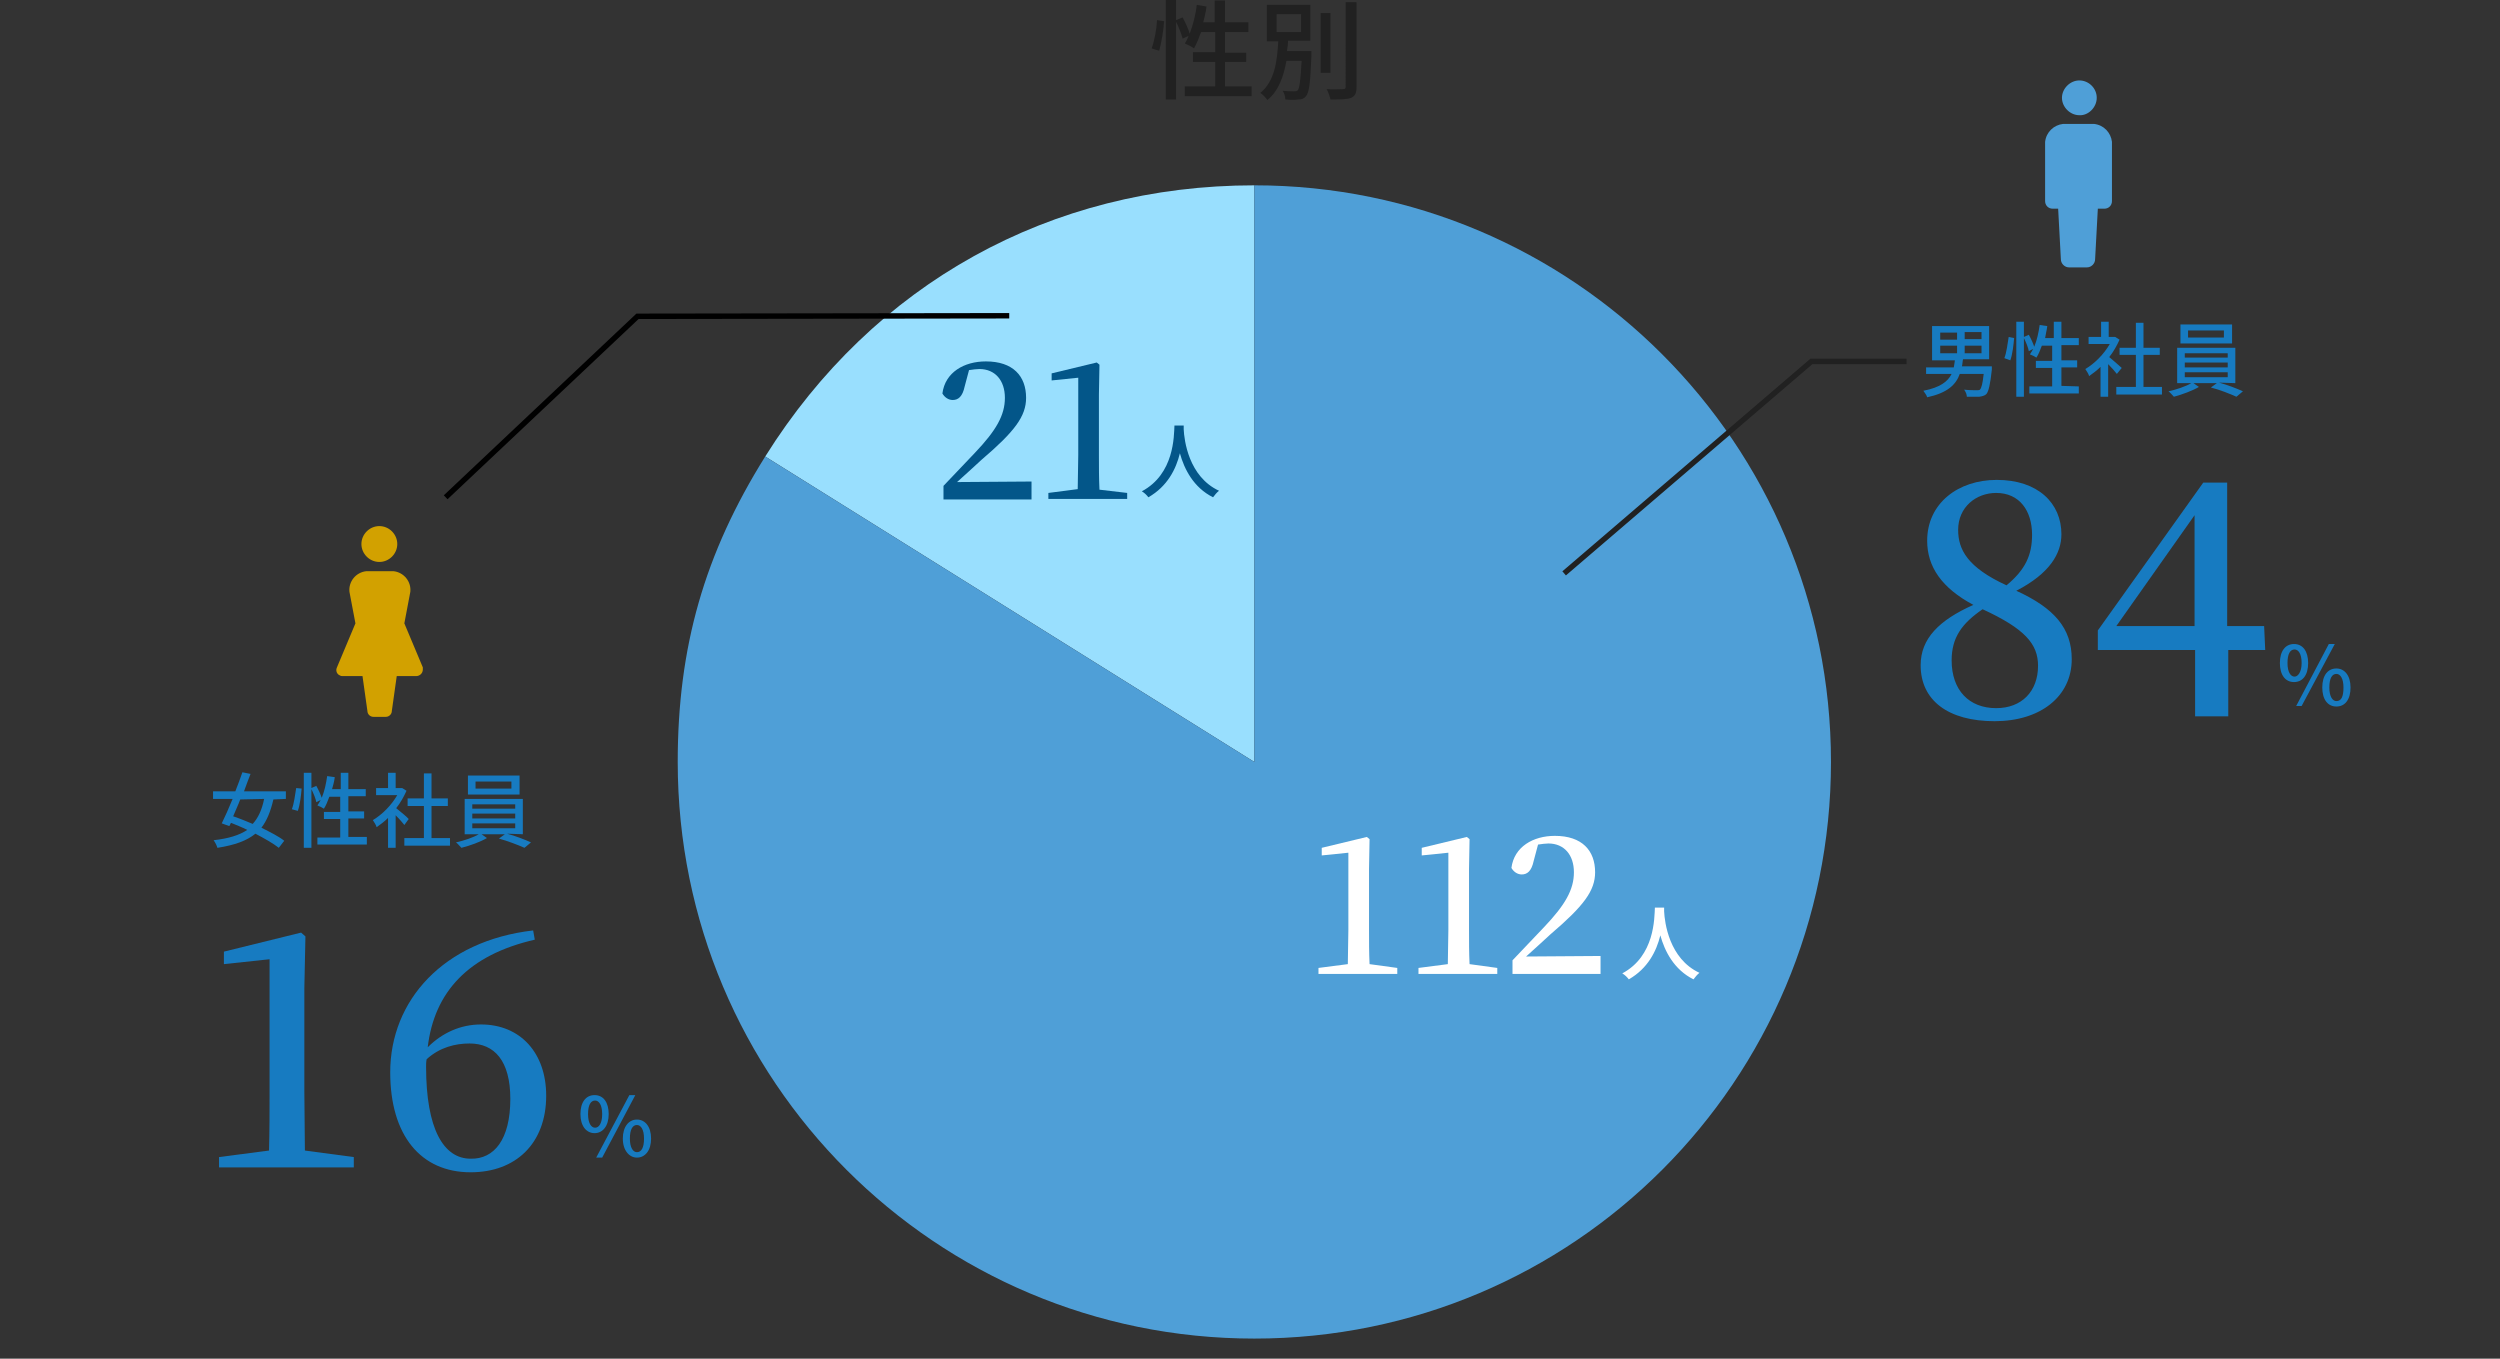
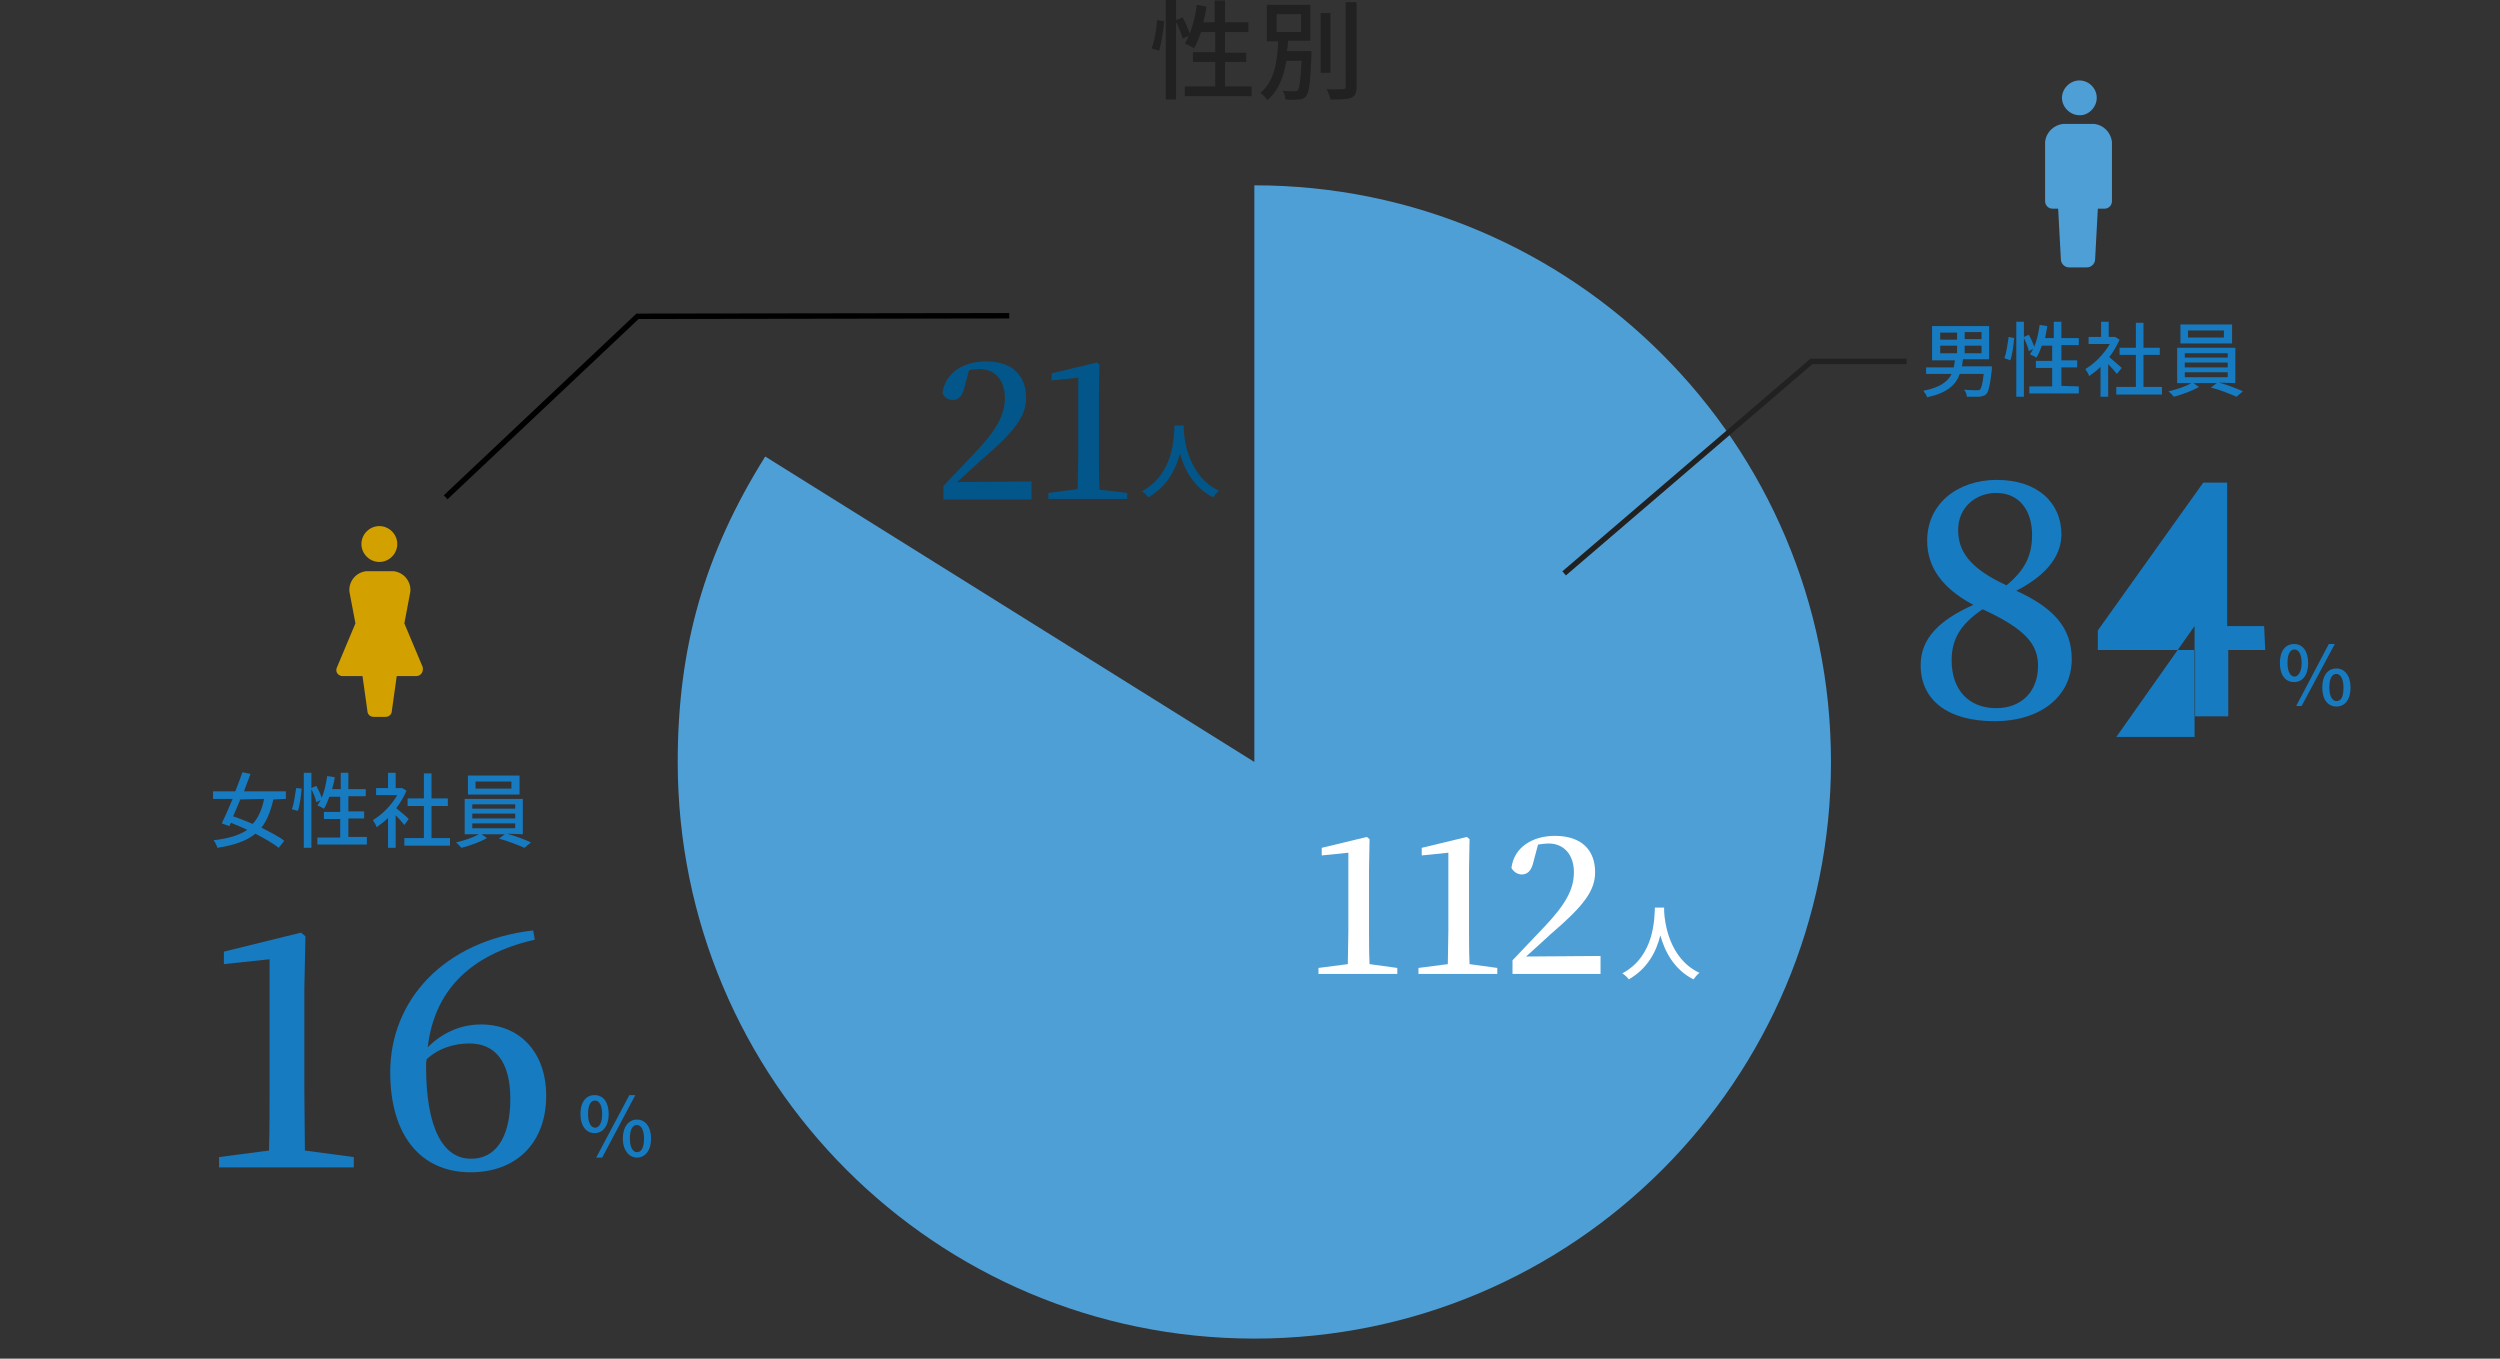
<svg xmlns="http://www.w3.org/2000/svg" xmlns:xlink="http://www.w3.org/1999/xlink" version="1.1" id="_レイヤー_1" x="0px" y="0px" viewBox="0 0 460 250" style="enable-background:new 0 0 460 250;" xml:space="preserve">
  <rect x="0" y="0" width="460" height="250" fill="#333333" stroke="none" />
  <style type="text/css">
	.st0{fill:#212121;}
	.st1{fill:#177BC1;}
	.st2{clip-path:url(#SVGID_00000080205801060794738400000001822307037246786456_);}
	.st3{fill:#D2A100;}
	.st4{clip-path:url(#SVGID_00000117663308839775980540000003506672923261557655_);}
	.st5{fill:#4F9FD7;}
	.st6{fill:#99DFFE;}
	.st7{fill:none;stroke:#212121;}
	.st8{fill:none;stroke:#000000;}
	.st9{fill:#FFFFFF;}
	.st10{fill:#035689;}
</style>
  <g>
    <g id="_性別">
      <g>
        <path class="st0" d="M211.9,8.9c0.5-1.3,0.9-3.5,1-5.2l1.3,0.2c-0.1,1.6-0.5,4-0.9,5.4C213.3,9.4,211.9,8.9,211.9,8.9z      M230.3,15.9v1.8H218v-1.8h5.6v-4.5h-4.1V9.6h4.1V5.9H221c-0.4,1.1-0.8,2.1-1.3,3c-0.4-0.3-1.2-0.7-1.7-0.9     c0.3-0.4,0.5-0.9,0.7-1.4l-1.1,0.5c-0.2-0.8-0.7-2.1-1.2-3.1v14.3h-1.9V0h1.9v3.7l1.2-0.5c0.5,0.9,1.1,2.2,1.3,3     c0.6-1.6,1.1-3.4,1.3-5.3l1.8,0.3c-0.1,1-0.4,2-0.6,2.9h2.1v-4h1.9v4h4.3v1.8h-4.3v3.8h3.9v1.7h-3.9v4.5H230.3L230.3,15.9z" />
        <path class="st0" d="M241.3,9.5c0,0,0,0.5,0,0.8c-0.2,4.9-0.4,6.7-1,7.4c-0.4,0.5-0.8,0.6-1.4,0.6c-0.5,0.1-1.5,0.1-2.4,0     c0-0.5-0.2-1.2-0.5-1.6c0.9,0.1,1.8,0.1,2.1,0.1s0.5,0,0.7-0.2c0.3-0.4,0.5-1.8,0.7-5.4h-2.8c-0.5,2.8-1.4,5.5-3.5,7.2     c-0.3-0.4-0.8-1-1.3-1.3c2.7-2.2,3.1-6,3.3-9.5h-2.1V0.9h8v6.6H237c0,0.6-0.1,1.3-0.2,1.9h4.5V9.5z M234.9,5.9h4.5V2.6h-4.5V5.9z      M244.8,13.4H243v-11h1.8V13.4L244.8,13.4z M249.6,0.4V16c0,1.2-0.3,1.7-1,2s-1.9,0.3-3.8,0.3c-0.1-0.5-0.4-1.4-0.7-1.9     c1.4,0.1,2.6,0,3,0s0.5-0.1,0.5-0.5V0.4H249.6L249.6,0.4z" />
      </g>
    </g>
    <g id="_グループ_2258">
      <g id="_">
        <g>
          <path class="st1" d="M419.5,122c0-2.2,1-3.5,2.6-3.5c1.6,0,2.6,1.3,2.6,3.5s-1,3.5-2.6,3.5C420.5,125.5,419.5,124.2,419.5,122z       M423.5,122c0-1.7-0.6-2.5-1.3-2.5c-0.8,0-1.3,0.8-1.3,2.5s0.6,2.5,1.3,2.5C422.8,124.5,423.5,123.7,423.5,122z M428.5,118.5      h1.1l-6.1,11.4h-1L428.5,118.5L428.5,118.5z M427.3,126.5c0-2.2,1-3.5,2.6-3.5c1.5,0,2.6,1.3,2.6,3.5s-1,3.5-2.6,3.5      C428.3,130,427.3,128.7,427.3,126.5z M431.2,126.5c0-1.7-0.6-2.5-1.3-2.5c-0.8,0-1.3,0.8-1.3,2.5s0.6,2.5,1.3,2.5      C430.8,129,431.2,128.2,431.2,126.5z" />
        </g>
      </g>
      <g id="_男性社員">
        <g>
          <path class="st1" d="M366.5,68c-0.3,2.8-0.6,4-1,4.5c-0.3,0.3-0.7,0.4-1.3,0.5c-0.5,0-1.4,0-2.3,0c0-0.4-0.2-0.9-0.5-1.3      c0.9,0.1,1.9,0.1,2.3,0.1c0.3,0,0.5,0,0.6-0.1c0.3-0.3,0.5-1.1,0.7-2.9h-4.4c-0.7,2-2.3,3.5-6,4.3c-0.1-0.4-0.5-0.9-0.7-1.2      c3.1-0.6,4.5-1.7,5.2-3.1h-4.7v-1.2h5.1c0.1-0.4,0.1-0.8,0.2-1.3h-4.2V60H366v6.1h-4.8c-0.1,0.4-0.1,0.9-0.2,1.3h5.5V68      L366.5,68z M357,62.5h3.1v-1.3H357V62.5z M357,65h3.1v-1.4H357V65z M364.7,61.1h-3.2v1.3h3.1v-1.3H364.7z M364.7,63.6h-3.2V65      h3.1v-1.4H364.7z" />
          <path class="st1" d="M368.8,65.9c0.4-1,0.6-2.7,0.8-3.9l1,0.2c-0.1,1.2-0.3,3-0.7,4.1L368.8,65.9L368.8,65.9z M382.5,71.1v1.3      h-9.1v-1.3h4.2v-3.4h-3v-1.3h3v-2.8h-1.9c-0.3,0.8-0.6,1.6-1,2.2c-0.3-0.2-0.9-0.5-1.2-0.6c0.2-0.3,0.4-0.6,0.6-1l-0.8,0.4      c-0.1-0.6-0.5-1.6-0.9-2.4V73h-1.4V59.2h1.4V62l0.9-0.4c0.4,0.7,0.8,1.6,1,2.2c0.5-1.2,0.8-2.6,1-4l1.4,0.2      c-0.1,0.8-0.3,1.5-0.4,2.2h1.6v-3h1.4v3h3.2v1.3h-3.2v2.8h2.9v1.3h-2.9V71L382.5,71.1L382.5,71.1z" />
          <path class="st1" d="M389.5,68.8c-0.3-0.4-1-1.2-1.6-1.8v6h-1.4v-5.5c-0.7,0.7-1.4,1.2-2.1,1.7c-0.1-0.4-0.5-1-0.7-1.3      c1.7-1,3.4-2.7,4.5-4.6h-3.9V62h2.3v-2.8h1.4V62h1h0.2l0.8,0.5c-0.5,1.1-1.1,2.2-1.9,3.2c0.7,0.6,2,1.7,2.3,2L389.5,68.8      L389.5,68.8z M397.8,71.2v1.4h-8.4v-1.4h3.6v-5.9h-3V64h3v-4.6h1.4V64h3v1.3h-3v5.9H397.8L397.8,71.2z" />
          <path class="st1" d="M408.3,70.4c1.5,0.4,3.3,1.1,4.4,1.6l-1.2,1c-1.1-0.5-3.1-1.3-4.7-1.7l1.1-0.8h-4.3l1,0.7      c-1.2,0.7-3.1,1.4-4.6,1.8c-0.3-0.3-0.7-0.8-1-1c1.4-0.3,3.2-0.9,4.2-1.5h-2.6V64h10.7v6.5L408.3,70.4L408.3,70.4z M410.7,63.2      h-9.5v-3.5h9.5V63.2z M402,65.8h7.9V65H402V65.8z M402,67.6h7.9v-0.9H402V67.6z M402,69.4h7.9v-0.9H402V69.4z M409.2,60.8h-6.6      v1.3h6.6V60.8z" />
        </g>
      </g>
      <g id="_00">
        <g>
          <path class="st1" d="M381.2,121.3c0,6.8-5.7,11.4-14.2,11.4s-13.6-3.8-13.6-10.3c0-4.9,3.4-8.3,9.7-11.1      c-5.8-3.1-8.5-7-8.5-11.8c0-6.9,5.7-11.2,12.8-11.2c7.6,0,11.9,4.3,11.9,10c0,3.5-2.1,7.2-8.3,10.4      C378,111.9,381.2,115.6,381.2,121.3L381.2,121.3z M375,122.5c0-4-2.4-6.8-10.2-10.4c-3.8,2.6-5.7,5.2-5.7,9.4      c0,5.5,3.2,8.8,8.2,8.8C372,130.3,375,127.2,375,122.5z M369.2,107.7c3.5-2.9,4.7-5.6,4.7-9.3c0-4.4-2.3-7.7-6.6-7.7      c-3.7,0-7,2.6-7,6.8C360.3,101.1,362,104.4,369.2,107.7L369.2,107.7z" />
-           <path class="st1" d="M416.8,119.6H410v12.2h-6.1v-12.2H386V116l19.4-27.2h4.4v26.4h6.8L416.8,119.6L416.8,119.6z M403.8,115.2      V94.8l-14.4,20.4H403.8z" />
+           <path class="st1" d="M416.8,119.6H410v12.2h-6.1v-12.2H386V116l19.4-27.2h4.4v26.4h6.8L416.8,119.6L416.8,119.6z M403.8,115.2      l-14.4,20.4H403.8z" />
        </g>
      </g>
    </g>
    <g id="_グループ_2259">
      <g id="_2">
        <g>
          <path class="st1" d="M106.8,205c0-2.2,1-3.5,2.6-3.5s2.6,1.3,2.6,3.5s-1.1,3.5-2.6,3.5S106.8,207.2,106.8,205z M110.8,205      c0-1.7-0.6-2.5-1.3-2.5c-0.8,0-1.3,0.8-1.3,2.5s0.6,2.5,1.3,2.5C110.2,207.5,110.8,206.7,110.8,205z M115.8,201.5h1.1l-6.1,11.5      h-1.1L115.8,201.5z M114.6,209.5c0-2.2,1.1-3.5,2.6-3.5s2.6,1.3,2.6,3.5s-1.1,3.5-2.6,3.5C115.8,213,114.6,211.7,114.6,209.5z       M118.5,209.5c0-1.7-0.6-2.5-1.3-2.5c-0.8,0-1.3,0.8-1.3,2.5s0.6,2.5,1.3,2.5C118,212,118.5,211.2,118.5,209.5z" />
        </g>
      </g>
      <g id="_女性社員">
        <g>
          <path class="st1" d="M50.3,147.1c-0.5,2.2-1.2,3.9-2.2,5.2c1.6,0.8,3.2,1.6,4.2,2.4l-1,1.3c-1-0.8-2.6-1.7-4.3-2.6      c-1.6,1.3-3.8,2.1-7,2.6c-0.1-0.4-0.4-1-0.7-1.4c2.7-0.3,4.7-0.9,6.2-1.9c-1-0.5-2-0.9-3-1.3l-0.3,0.6l-1.4-0.5      c0.6-1.2,1.3-2.8,2-4.5h-3.6v-1.4h4.1c0.5-1.2,0.9-2.4,1.3-3.5l1.5,0.3c-0.4,1-0.8,2.1-1.2,3.2h7.7v1.4L50.3,147.1L50.3,147.1z       M44.2,147.1c-0.4,1.1-0.9,2.1-1.3,3.1c1.2,0.4,2.4,0.9,3.6,1.4c1-1.1,1.7-2.6,2.1-4.6L44.2,147.1L44.2,147.1z" />
          <path class="st1" d="M53.7,148.9c0.4-1,0.6-2.7,0.8-3.9l1,0.1c-0.1,1.2-0.3,3-0.7,4.1L53.7,148.9z M67.5,154.1v1.3h-9.1v-1.3      h4.2v-3.4h-3v-1.3h3v-2.8h-2c-0.3,0.8-0.6,1.6-1,2.2c-0.3-0.2-0.9-0.5-1.2-0.6c0.2-0.3,0.4-0.6,0.6-1l-0.8,0.4      c-0.1-0.6-0.5-1.6-0.9-2.4V156h-1.4v-13.8h1.4v2.8l0.9-0.4c0.4,0.7,0.8,1.6,1,2.2c0.5-1.2,0.8-2.6,1-4l1.4,0.2      c-0.1,0.8-0.3,1.5-0.5,2.2h1.6v-3h1.4v3h3.2v1.3h-3.2v2.8h2.9v1.3h-2.9v3.4h3.4V154.1z" />
          <path class="st1" d="M74.4,151.8c-0.3-0.4-1-1.2-1.6-1.8v6h-1.4v-5.5c-0.7,0.7-1.4,1.2-2.1,1.7c-0.1-0.4-0.5-1-0.7-1.3      c1.7-1,3.4-2.7,4.5-4.6h-3.9V145h2.2v-2.8h1.4v2.8h1h0.2l0.8,0.5c-0.5,1.1-1.1,2.2-1.9,3.2c0.7,0.6,2,1.6,2.3,2L74.4,151.8      L74.4,151.8z M82.8,154.2v1.4h-8.4v-1.4H78v-5.9h-3v-1.4h3v-4.6h1.4v4.6h3v1.4h-3v5.9H82.8z" />
          <path class="st1" d="M93.3,153.4c1.5,0.4,3.3,1.1,4.4,1.6l-1.2,1c-1.1-0.5-3.2-1.3-4.7-1.7l1.1-0.8h-4.3l1,0.7      c-1.2,0.7-3.1,1.4-4.7,1.8c-0.3-0.3-0.7-0.8-1-1c1.4-0.3,3.2-0.9,4.2-1.5h-2.6V147h10.7v6.5L93.3,153.4L93.3,153.4z M95.6,146.2      h-9.5v-3.5h9.5V146.2z M86.9,148.8h7.9V148h-7.9V148.8z M86.9,150.6h7.9v-0.9h-7.9V150.6z M86.9,152.4h7.9v-0.9h-7.9V152.4z       M94.1,143.8h-6.6v1.3h6.6V143.8z" />
        </g>
      </g>
      <g id="_00-2">
        <g>
          <path class="st1" d="M65.1,212.9v1.9H40.3v-1.9l9.2-1.2c0.1-3.6,0.1-7.3,0.1-10.8v-24.4l-8.4,0.9v-2.3l14.2-3.5l0.8,0.7      l-0.2,9.5v19.1c0,3.5,0.1,7.1,0.1,10.8C56.2,211.7,65.1,212.9,65.1,212.9z" />
          <path class="st1" d="M98.4,172.9c-12.2,2.8-18.5,9.6-19.7,19.8c2.7-2.7,6.1-4.2,9.8-4.2c7.3,0,12,5.3,12,13.1      c0,8.8-5.6,14.1-13.9,14.1c-9.2,0-14.8-6.8-14.8-18.4c0-13.2,9.8-24.2,26.3-26.1L98.4,172.9L98.4,172.9z M93.9,202.2      c0-7-2.9-10.2-7.5-10.2c-2.6,0-5.5,0.7-7.9,2.9c-0.1,0.5-0.1,1-0.1,1.4c0,11.4,3.2,16.9,8.2,16.9      C90.9,213.3,93.9,209.7,93.9,202.2L93.9,202.2z" />
        </g>
      </g>
    </g>
    <g id="_グループ_2271">
      <g>
        <g>
          <defs>
            <rect id="SVGID_1_" x="61.8" y="96.8" width="16" height="35.1" />
          </defs>
          <clipPath id="SVGID_00000098931655524975824070000011521818240890651799_">
            <use xlink:href="#SVGID_1_" style="overflow:visible;" />
          </clipPath>
          <g style="clip-path:url(#SVGID_00000098931655524975824070000011521818240890651799_);">
            <g id="_グループ_2270">
              <path id="_パス_85631" class="st3" d="M69.8,103.4c1.8,0,3.3-1.5,3.3-3.3s-1.5-3.3-3.3-3.3s-3.3,1.5-3.3,3.3l0,0        C66.5,101.9,68,103.4,69.8,103.4L69.8,103.4" />
              <path id="_パス_85632" class="st3" d="M77.8,122.8l-3.4-8.1l1.1-5.8c0.2-1.9-1.2-3.6-3.1-3.8l0,0h-5        c-1.9,0.2-3.3,1.9-3.1,3.8l0,0l1.1,5.8l-3.4,8.1c-0.3,0.6,0,1.3,0.6,1.5c0.1,0.1,0.3,0.1,0.5,0.1h3.6l0.9,6.4        c0,0.6,0.5,1.1,1.1,1.1h2.3c0.6,0,1.1-0.5,1.1-1.1l0,0l0.9-6.4h3.6c0.6,0,1.2-0.5,1.2-1.2C77.8,123.1,77.8,122.9,77.8,122.8" />
            </g>
          </g>
        </g>
      </g>
    </g>
    <g id="_グループ_2273">
      <g>
        <g>
          <defs>
            <rect id="SVGID_00000090281960909390664320000009138799482442523813_" x="376.3" y="14.8" width="12.2" height="34.4" />
          </defs>
          <clipPath id="SVGID_00000052083604176731053110000018077524222548932493_">
            <use xlink:href="#SVGID_00000090281960909390664320000009138799482442523813_" style="overflow:visible;" />
          </clipPath>
          <g style="clip-path:url(#SVGID_00000052083604176731053110000018077524222548932493_);">
            <g id="_グループ_2272">
              <path id="_パス_85633" class="st5" d="M385.8,18c0-1.8-1.5-3.2-3.2-3.2s-3.2,1.5-3.2,3.2s1.5,3.2,3.2,3.2l0,0        C384.2,21.3,385.8,19.8,385.8,18" />
              <path id="_パス_85634" class="st5" d="M387.2,38.4c0.8,0,1.4-0.6,1.4-1.4V26.1c-0.2-1.7-1.5-3.1-3.3-3.3h-5.7        c-1.7,0.2-3.1,1.5-3.3,3.3V37c0,0.8,0.6,1.4,1.4,1.4h1l0.5,9.3c0,0.8,0.7,1.5,1.5,1.5h3.3c0.8,0,1.5-0.7,1.5-1.5l0.5-9.3        H387.2z" />
            </g>
          </g>
        </g>
      </g>
    </g>
-     <path class="st6" d="M230.8,140.2l-90-56.2c19.9-31.8,52.5-49.9,90-49.9V140.2z" />
    <path class="st5" d="M230.8,140.2V34.1c58.6,0,106.1,47.5,106.1,106.1s-47.4,106.1-106.1,106.1s-106.1-47.5-106.1-106.1   c0-21.1,4.9-38.3,16.1-56.2L230.8,140.2L230.8,140.2z" />
    <path id="_パス_85664" class="st7" d="M350.8,66.5h-17.5l-45.5,39" />
    <path id="_パス_85668" class="st8" d="M82,91.5l35.3-33.3l68.4-0.1" />
    <g>
      <path class="st9" d="M306.2,167c0,0.2,0,0.5,0,0.7c0.1,2,0.9,8.7,6.5,11.3c-0.4,0.3-0.8,0.8-1.1,1.2c-3.6-1.8-5.3-5.2-6.1-8.1    c-0.7,2.9-2.3,6.1-5.8,8.1c-0.3-0.4-0.7-0.8-1.2-1.1c6-3.2,5.9-10.2,6-12.1L306.2,167L306.2,167z" />
    </g>
    <g>
      <path class="st9" d="M257.1,178.1v1.1h-14.5v-1.1l5.4-0.7c0-2.1,0.1-4.2,0.1-6.3v-14.2l-4.9,0.5V156l8.3-2l0.5,0.4l-0.1,5.5v11.2    c0,2.1,0,4.2,0.1,6.3L257.1,178.1L257.1,178.1z" />
      <path class="st9" d="M275.5,178.1v1.1H261v-1.1l5.4-0.7c0-2.1,0.1-4.2,0.1-6.3v-14.2l-4.9,0.5V156l8.3-2l0.5,0.4l-0.1,5.5v11.2    c0,2.1,0,4.2,0.1,6.3L275.5,178.1L275.5,178.1z" />
      <path class="st9" d="M294.5,175.9v3.3h-16.2v-2.5c2.1-2.2,4.1-4.3,5.8-6.1c3.9-4.1,5.5-6.9,5.5-10.1s-1.8-5.3-4.7-5.3    c-0.5,0-1.2,0.1-1.9,0.2l-0.8,3c-0.4,1.9-1.2,2.5-2.2,2.5c-0.8,0-1.5-0.5-1.9-1.2c0.5-3.9,4-5.9,8-5.9c5,0,7.4,2.7,7.4,6.7    c0,3.4-2.1,6.2-8.2,11.4c-1.1,1-2.7,2.5-4.5,4.1L294.5,175.9L294.5,175.9z" />
    </g>
    <g>
      <path class="st10" d="M217.8,78.3c0,0.2,0,0.5,0,0.7c0.1,2,0.9,8.7,6.5,11.3c-0.4,0.3-0.8,0.8-1.1,1.2c-3.6-1.8-5.3-5.2-6.1-8.1    c-0.7,2.9-2.3,6.1-5.8,8.1c-0.3-0.4-0.7-0.8-1.2-1.1c6-3.2,5.9-10.2,6-12.1H217.8L217.8,78.3z" />
    </g>
    <g>
      <path class="st10" d="M189.8,88.6v3.3h-16.2v-2.5c2.1-2.2,4.1-4.3,5.8-6.1c3.9-4.1,5.5-6.9,5.5-10.1s-1.8-5.3-4.7-5.3    c-0.5,0-1.2,0.1-1.9,0.2l-0.8,3c-0.4,1.9-1.2,2.5-2.2,2.5c-0.8,0-1.5-0.5-1.9-1.2c0.5-3.9,4-5.9,8-5.9c5,0,7.4,2.7,7.4,6.7    c0,3.4-2.1,6.2-8.2,11.4c-1.1,1-2.7,2.5-4.5,4.1L189.8,88.6L189.8,88.6z" />
      <path class="st10" d="M207.4,90.7v1.1h-14.5v-1.1l5.4-0.7c0-2.1,0.1-4.2,0.1-6.3V69.5l-4.9,0.5v-1.3l8.3-2l0.5,0.4l-0.1,5.5v11.2    c0,2.1,0,4.2,0.1,6.3L207.4,90.7L207.4,90.7z" />
    </g>
  </g>
</svg>